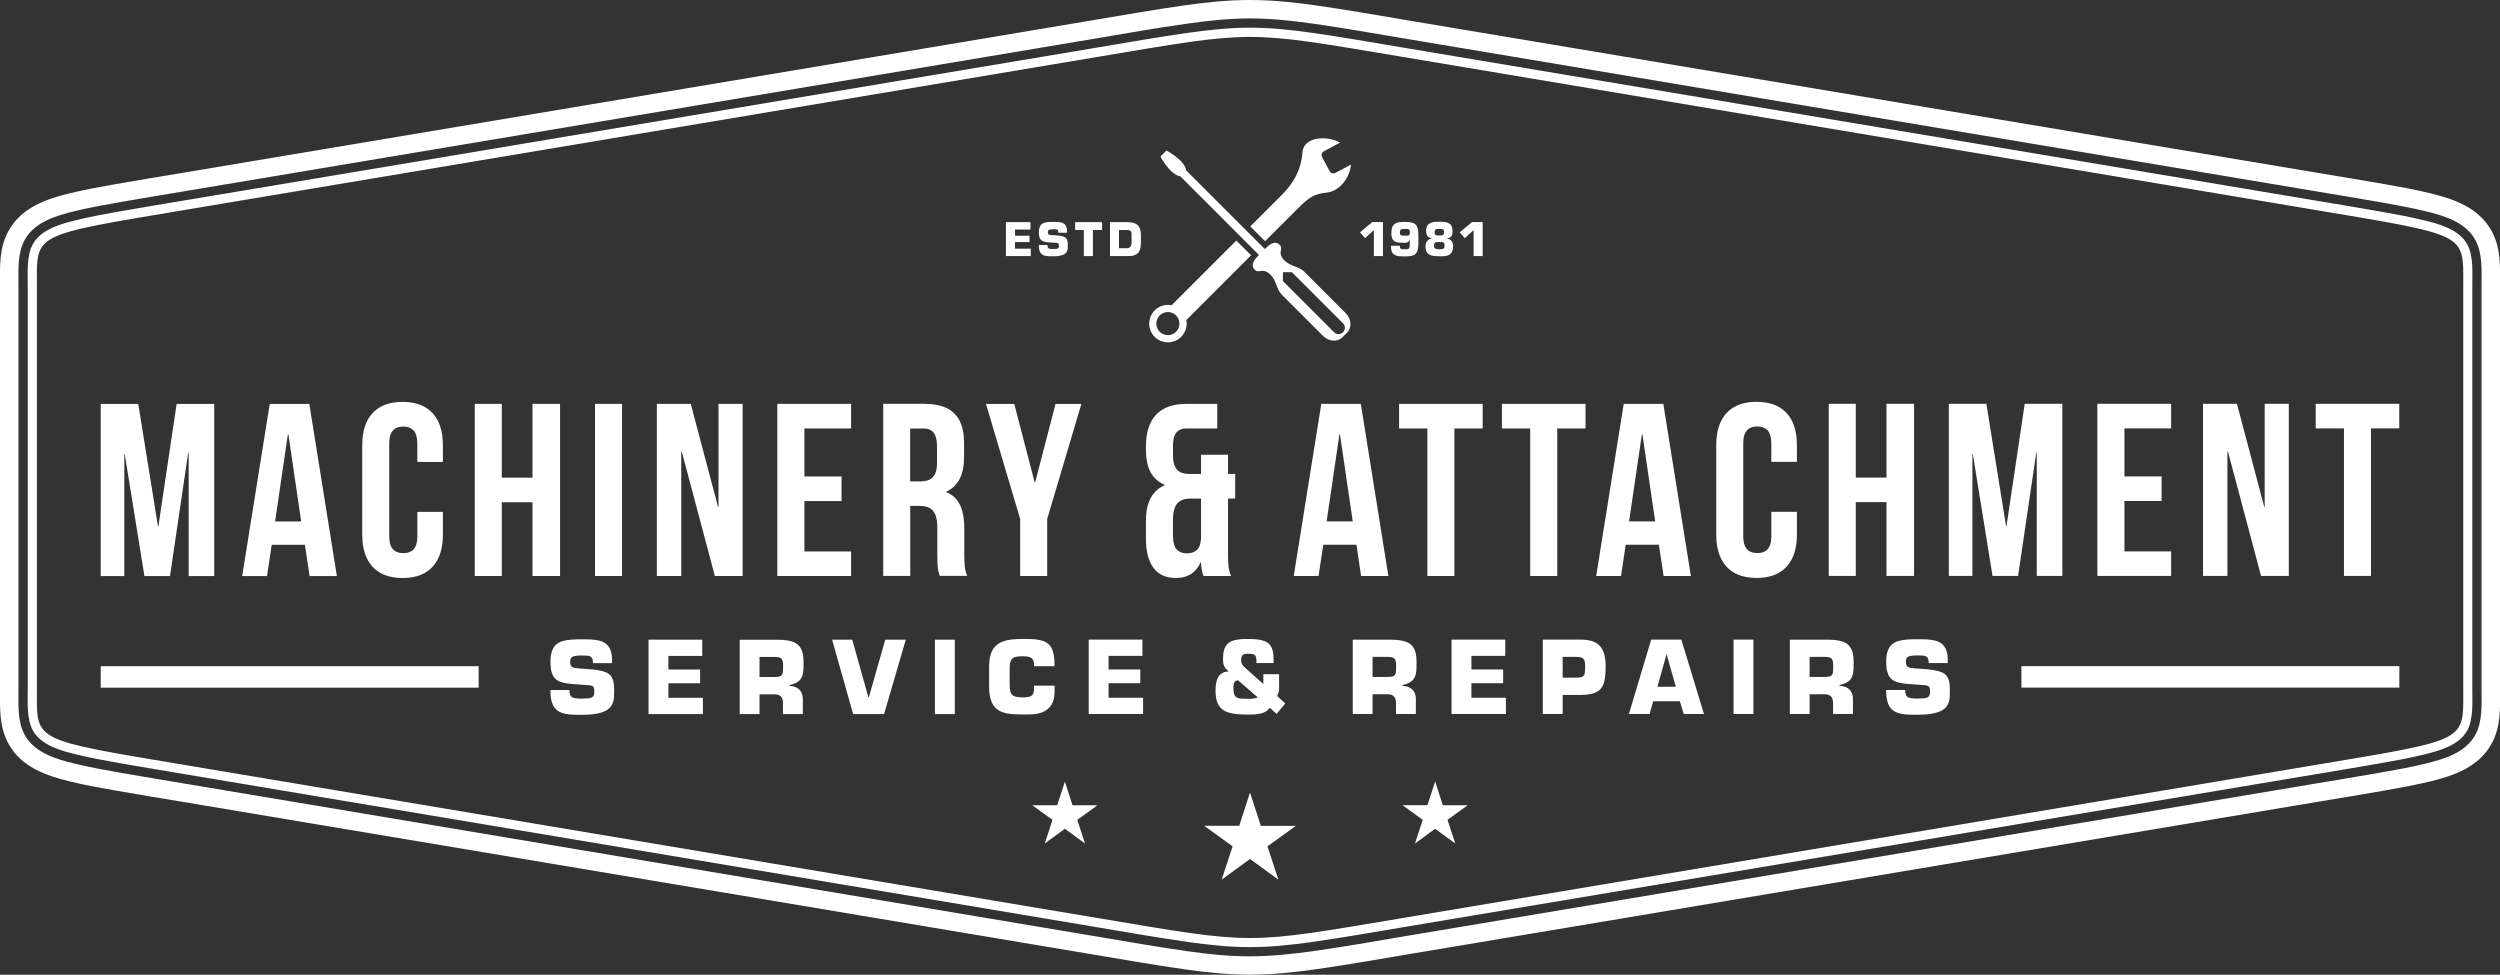
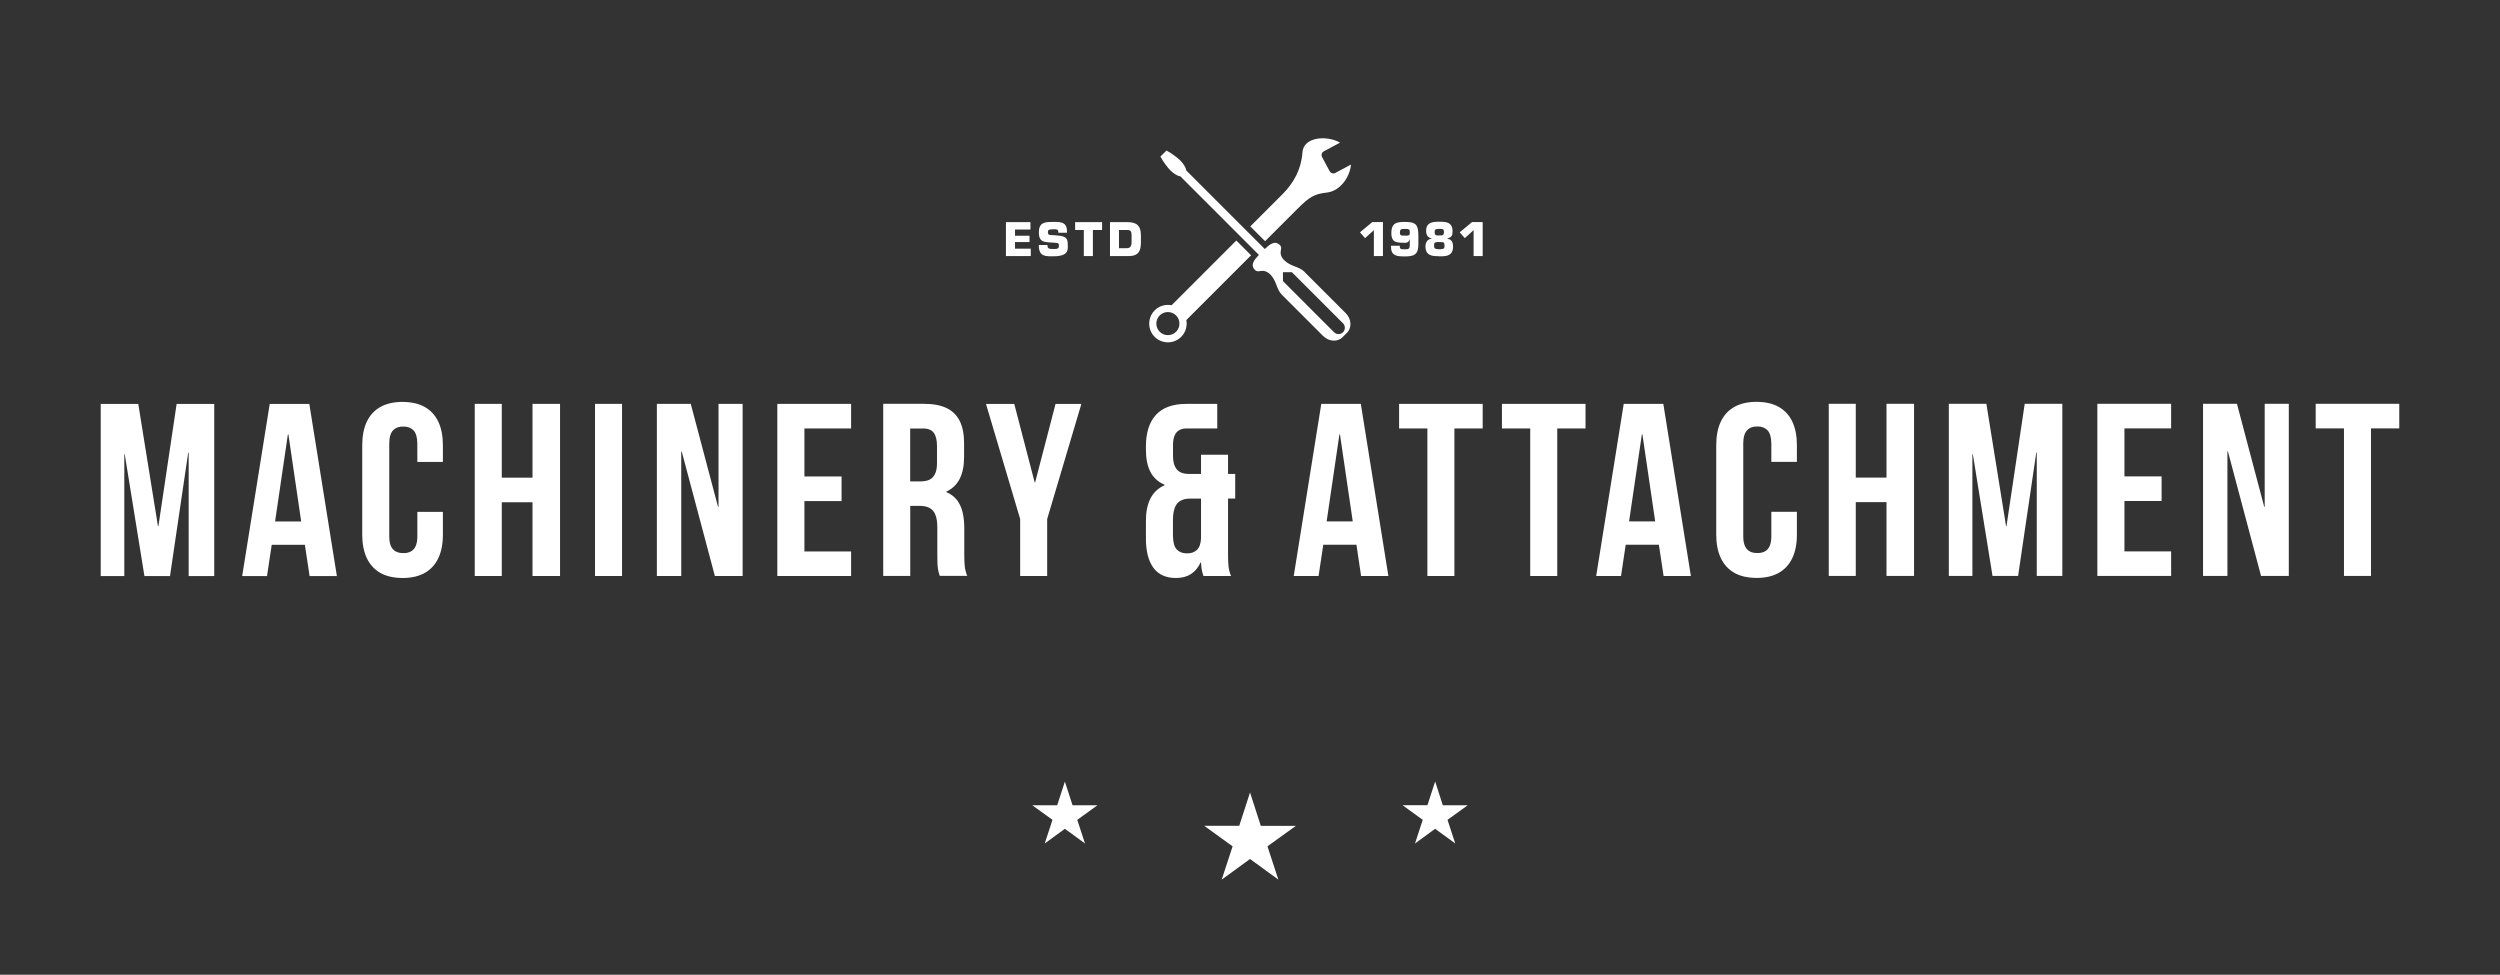
<svg xmlns="http://www.w3.org/2000/svg" id="Layer_2" viewBox="0 0 377.51 147.19">
  <rect x="0" y="0" width="377.51" height="147.19" fill="#333333" stroke="none" />
  <defs>
    <style>.cls-1,.cls-2{fill:#fff;}.cls-2{fill-rule:evenodd;}</style>
  </defs>
  <g id="Layer_1-2">
    <path class="cls-2" d="m197,41.08l6.22,6.22c.86.86.94,2.18.2,2.93l-.7.7c-.75.75-2.07.66-2.93-.2l-6.22-6.22c-.89-.89-.73-2.05-1.79-3.11-1.17-1.03-1.69-.05-2.27-.63-.78-.78-.08-1.56.59-2.28l-11.88-11.88c-.34.03-1.08-.47-1.47-.86-.39-.39-1.17-1.4-1.52-2.11l.91-.91c.71.35,1.72,1.13,2.11,1.52.39.39.9,1.14.86,1.47l11.88,11.88c.72-.67,1.5-1.37,2.28-.59.58.58-.43,1.06.59,2.23,1.07,1.07,2.25.93,3.15,1.83h0Zm11.83-7.55h-1.6l-1.87,1.55.77.88,1.33-1.21v3.92h1.37v-5.13h0Zm15.06,0h-1.6l-1.87,1.55.77.88,1.33-1.21v3.92h1.37v-5.13h0Zm-6.57,3.02c.18,0,.32,0,.43.01.11.01.19.03.24.07.05.03.09.09.11.16.02.07.02.17.03.28,0,.11,0,.2-.02.28-.01.07-.05.13-.1.17-.05.04-.13.07-.24.09-.11.02-.26.02-.45.02s-.35-.01-.46-.04c-.11-.03-.19-.08-.24-.16-.05-.08-.07-.19-.07-.34,0-.12,0-.22.03-.29.02-.07.06-.13.12-.17.06-.04.14-.06.24-.07.1-.01.23-.02.39-.02h0Zm.01,2.16c.23,0,.45,0,.66-.02.21-.02.4-.05.57-.1.17-.05.32-.13.45-.24.13-.11.23-.25.3-.43.07-.18.1-.4.11-.67,0-.2-.02-.39-.07-.56-.05-.17-.14-.31-.26-.42-.12-.11-.3-.18-.52-.21v-.05c.16-.05.28-.1.38-.16.1-.06.18-.13.24-.21.06-.08.1-.18.12-.3.02-.12.03-.27.03-.44,0-.26-.04-.48-.1-.65-.07-.17-.16-.31-.29-.42-.12-.1-.27-.18-.44-.23-.17-.05-.35-.08-.55-.1-.2-.01-.41-.02-.63-.02-.2,0-.4,0-.59.02-.19.01-.37.05-.54.1-.17.05-.32.12-.44.22-.13.1-.23.23-.3.4-.07.17-.11.37-.11.62,0,.22.03.4.08.56.05.15.14.28.26.38.12.1.29.18.49.23v.05c-.16,0-.3.05-.42.11-.12.07-.22.16-.29.27-.08.11-.13.24-.17.37-.04.14-.05.28-.05.43,0,.27.04.49.11.66.07.18.18.32.31.43.13.11.28.19.46.24.18.05.37.09.57.1.21.02.42.02.64.02h0Zm0-3.15c-.12,0-.23,0-.32-.01-.09-.01-.16-.03-.21-.06-.05-.03-.1-.08-.12-.15-.03-.07-.04-.15-.04-.26,0-.11,0-.21.03-.27.02-.07.06-.12.11-.16.05-.03.12-.06.21-.07.09-.01.21-.02.34-.02.16,0,.3,0,.39.02.1.02.17.04.21.08.05.04.08.08.09.14.01.06.02.13.02.22,0,.12,0,.21-.03.29-.02.07-.06.12-.11.16-.05.04-.12.06-.22.07-.09.01-.21.02-.36.02h0Zm-5.11.02c-.15,0-.28,0-.38,0-.11,0-.19-.02-.26-.04-.06-.02-.11-.07-.14-.13-.03-.06-.04-.14-.04-.25,0-.14,0-.25.03-.33.02-.08.06-.14.11-.18.06-.04.14-.06.25-.07.11,0,.26-.01.44-.01.14,0,.26,0,.35.02.09.02.15.04.2.09.05.04.08.1.09.17.02.08.02.17.02.29,0,.1-.01.18-.03.24-.02.06-.06.11-.11.14-.05.03-.12.05-.2.06-.08.01-.19.02-.32.01h0Zm-2.17,1.52v.22c0,.27.04.48.11.66.07.17.17.31.3.41.13.1.27.17.44.22.17.05.35.08.55.09.2.01.4.02.62.02.3,0,.56-.01.79-.04.23-.03.43-.08.59-.15.17-.07.3-.18.41-.32.11-.14.19-.32.24-.54.05-.22.08-.49.08-.8v-1.29c0-.34-.02-.64-.06-.88-.04-.24-.11-.44-.2-.6-.09-.16-.22-.28-.38-.36-.16-.09-.36-.15-.6-.18-.24-.03-.53-.05-.87-.05-.26,0-.5.01-.71.04-.21.03-.39.07-.55.14-.16.07-.29.17-.39.29-.11.13-.18.29-.24.49-.05.2-.08.44-.08.72,0,.27.02.49.08.66.05.18.12.32.22.43.1.11.22.19.37.24.15.05.32.09.51.11.19.02.41.03.65.03.11,0,.21,0,.31,0,.09,0,.18-.03.26-.06.08-.03.15-.09.21-.16.06-.07.11-.18.16-.31h.01v.81c0,.17-.01.3-.04.4-.03.1-.07.17-.13.21-.06.04-.14.07-.25.08-.1.01-.23.02-.39.01-.13,0-.23,0-.32-.01-.09,0-.16-.03-.22-.06-.06-.03-.1-.09-.12-.16-.03-.07-.04-.17-.04-.3h-1.3Zm-56.78-2.44h2.33v-1.12h-3.7v5.13h3.75v-1.12h-2.38v-1h2.19v-.95h-2.19v-.94h0Zm14.34,4.01h2.79c.36,0,.66-.04.9-.13.24-.08.44-.21.58-.38.14-.17.25-.39.31-.64.06-.26.09-.56.09-.91v-1.07c0-.36-.04-.67-.12-.93-.08-.25-.21-.46-.38-.62-.17-.16-.38-.27-.64-.34-.26-.07-.57-.11-.93-.11h-2.6v5.13h0Zm1.37-3.94h1.2c.12,0,.22,0,.31.03s.16.06.22.12c.06.06.1.14.12.24.03.11.04.24.04.41v1.07c0,.18-.02.34-.07.47-.05.13-.12.23-.22.3-.1.07-.24.11-.41.11h-1.2v-2.75h0Zm-3.94,0h1.38v-1.19h-4.07v1.19h1.31v3.94h1.37v-3.94h0Zm-6.23.78c-.09,0-.17-.01-.24-.02-.07-.01-.13-.03-.18-.06-.05-.03-.08-.07-.11-.13-.02-.06-.04-.14-.04-.24,0-.07,0-.14.02-.19.02-.05.05-.1.1-.14.05-.04.13-.06.24-.08.11-.02.25-.03.44-.03.14,0,.25,0,.35,0,.1,0,.18.03.24.06.06.03.11.08.14.16.03.07.04.17.04.3h1.31v-.21c0-.28-.04-.51-.11-.69-.07-.18-.17-.32-.3-.42-.13-.1-.28-.18-.45-.22-.17-.04-.36-.07-.57-.08-.21-.01-.42-.01-.65-.01-.27,0-.52,0-.74.02-.23.02-.43.05-.6.11-.18.05-.33.14-.45.25-.12.11-.22.27-.28.46-.06.19-.1.43-.1.73,0,.24.02.45.06.62.04.17.1.31.18.42.08.11.18.19.29.26.11.06.25.11.39.14.15.03.31.06.49.07.18.01.38.03.59.04l.3.02c.16.01.29.02.38.03.1.01.17.03.22.06.05.03.08.07.1.13.02.06.02.15.02.26s-.01.19-.04.26c-.03.06-.08.11-.14.14-.07.03-.16.05-.26.06-.11,0-.24.01-.41.01s-.31,0-.42-.02c-.11-.01-.2-.04-.27-.08-.06-.04-.11-.1-.14-.18-.03-.08-.04-.18-.04-.32h-1.31c0,.28.02.52.07.71.05.19.11.35.2.48.09.13.2.22.32.29.13.07.27.12.43.16.16.03.34.05.53.06.19,0,.4.01.61,0,.37,0,.69-.02.95-.07.26-.04.47-.1.63-.18.16-.08.29-.17.38-.28.09-.11.15-.22.19-.35.04-.12.06-.26.07-.39,0-.14,0-.28,0-.42,0-.23-.02-.43-.05-.6-.04-.16-.09-.3-.18-.4-.08-.11-.2-.19-.34-.25-.14-.06-.33-.11-.54-.15-.22-.03-.48-.06-.78-.08l-.57-.04h0Zm18.09,10.58c-.89-.17-1.85.08-2.54.78-1.1,1.1-1.1,2.9,0,4,1.1,1.1,2.9,1.1,4,0,.69-.69.95-1.65.78-2.54l9.78-9.78-2.23-2.23-9.78,9.78h0Zm14.13-9.66l4.9-4.9c1.79-1.79,2.53-2.24,4.42-2.45,1.99-.21,3.5-2.33,3.65-4.23l-2.35,1.26c-.31.17-.7.05-.87-.26l-1.14-2.13c-.17-.31-.05-.7.26-.87l2.45-1.31c-1.95-1.13-5.53-.91-5.68,1.49-.16,2.46-1.27,4.56-3.02,6.31l-4.85,4.85,2.23,2.23h0Zm-13.44,11.2c-.68-.68-1.79-.68-2.47,0-.68.68-.68,1.79,0,2.47.68.68,1.79.68,2.47,0,.68-.68.68-1.79,0-2.47h0Zm17.49-6.53h-1.35v1.35l7.72,7.72c.37.37.98.37,1.35,0h0c.37-.37.37-.98,0-1.35l-7.72-7.72Z" />
-     <path class="cls-2" d="m211.89,7.19l137.38,23.03c3.35.56,6.7,1.11,10.04,1.7,2.22.39,4.47.8,6.66,1.33,2.3.56,5.32,1.37,6.57,3.6.98,1.74.79,4.32.79,6.27v60.96c0,1.95.19,4.52-.79,6.27-1.25,2.22-4.27,3.04-6.57,3.6-2.19.53-4.44.94-6.66,1.33-3.34.59-6.69,1.14-10.04,1.7l-137.38,23.03c-4.61.77-9.25,1.6-13.89,2.25-3.07.43-6.14.76-9.24.76s-6.17-.33-9.24-.76c-4.63-.65-9.27-1.48-13.89-2.25L28.25,116.96c-3.34-.56-6.7-1.11-10.04-1.7-2.22-.39-4.47-.8-6.66-1.33-2.31-.56-5.32-1.37-6.57-3.6-.98-1.74-.79-4.32-.79-6.27v-60.96c0-1.95-.19-4.52.79-6.27,1.25-2.22,4.27-3.04,6.57-3.6,2.19-.53,4.44-.94,6.66-1.33,3.34-.59,6.69-1.14,10.04-1.7L165.63,7.19c4.62-.77,9.25-1.6,13.89-2.25,3.07-.43,6.14-.76,9.24-.76,3.1,0,6.17.33,9.24.76,4.63.65,9.27,1.48,13.89,2.25h0Zm.69-4.12c-4.66-.78-9.32-1.61-14-2.27C195.32.34,192.05,0,188.76,0,185.46,0,182.19.34,178.93.8c-4.68.66-9.33,1.49-14,2.27L27.56,26.1c-3.36.56-6.72,1.11-10.08,1.7-2.32.41-4.64.83-6.92,1.38-3.62.88-7.28,2.15-9.23,5.61C-.16,37.45,0,40.21,0,43.11v60.96c0,2.9-.16,5.67,1.33,8.32,1.94,3.45,5.61,4.73,9.23,5.61,2.29.56,4.61.98,6.92,1.38,3.35.59,6.72,1.14,10.08,1.7l137.38,23.03c4.66.78,9.32,1.61,14,2.27,3.26.46,6.53.8,9.82.8,3.29,0,6.57-.35,9.82-.8,4.68-.66,9.34-1.49,14-2.27l137.38-23.03c3.36-.56,6.72-1.11,10.08-1.7,2.32-.41,4.64-.83,6.92-1.38,3.62-.88,7.28-2.16,9.23-5.61,1.49-2.65,1.33-5.41,1.33-8.32v-60.96c0-2.9.16-5.67-1.33-8.32-1.94-3.45-5.6-4.73-9.23-5.61-2.29-.56-4.61-.98-6.92-1.38-3.35-.59-6.72-1.14-10.08-1.7L212.58,3.07h0Zm-.46,2.75c-4.64-.78-9.27-1.6-13.92-2.26-3.13-.44-6.27-.78-9.43-.78-3.16,0-6.31.34-9.43.78-4.66.65-9.29,1.48-13.92,2.26L28.02,28.85c-3.35.56-6.71,1.11-10.05,1.7-2.26.4-4.52.8-6.75,1.35-2.76.67-5.96,1.62-7.46,4.27-1.16,2.06-.97,4.66-.97,6.95v60.96c0,2.28-.19,4.89.97,6.95,1.49,2.65,4.7,3.6,7.46,4.27,2.23.54,4.49.95,6.75,1.35,3.35.59,6.7,1.14,10.05,1.7l137.38,23.03c4.64.78,9.27,1.6,13.92,2.26,3.13.44,6.27.78,9.43.77,3.16,0,6.31-.34,9.44-.77,4.66-.65,9.29-1.48,13.92-2.26l137.38-23.03c3.35-.56,6.71-1.11,10.05-1.7,2.26-.4,4.52-.8,6.75-1.35,2.76-.67,5.96-1.62,7.46-4.27,1.16-2.06.97-4.67.97-6.95v-60.96c0-2.28.19-4.89-.97-6.95-1.49-2.65-4.7-3.6-7.46-4.27-2.23-.54-4.49-.95-6.75-1.35-3.35-.59-6.7-1.14-10.05-1.7L212.12,5.82h0Zm-.46,2.75c-23.8-3.99-21.99-3.99-45.79,0l-22.9,3.84-22.9,3.84-22.9,3.84-22.9,3.84-22.9,3.84-22.9,3.84c-23.8,3.99-22.9,3.53-22.9,11.52v60.96c0,7.98-.91,7.52,22.9,11.52l22.9,3.84,22.9,3.84,22.9,3.84,22.9,3.84,22.9,3.84,22.9,3.84c23.81,3.99,21.99,3.99,45.79,0l22.9-3.84,22.9-3.84,22.9-3.84,22.9-3.84,22.9-3.84,22.9-3.84c23.81-3.99,22.9-3.53,22.9-11.52v-60.96c0-7.98.91-7.52-22.9-11.52l-22.9-3.84-22.9-3.84-22.9-3.84-22.9-3.84-22.9-3.84-22.9-3.84Z" />
    <path class="cls-2" d="m188.76,119.67l1.63,5.04h5.29s-4.29,3.09-4.29,3.09l1.65,5.03-4.28-3.12-4.28,3.12,1.65-5.03-4.29-3.1h5.29s1.63-5.03,1.63-5.03h0Zm27.96-1.65l1.15,3.58h3.76s-3.05,2.2-3.05,2.2l1.17,3.57-3.04-2.22-3.04,2.22,1.17-3.57-3.05-2.21h3.76s1.16-3.57,1.16-3.57h0Zm-55.92,0l1.16,3.58h3.76s-3.05,2.2-3.05,2.2l1.17,3.57-3.04-2.22-3.04,2.22,1.17-3.57-3.05-2.2h3.76s1.16-3.57,1.16-3.57Z" />
    <path class="cls-1" d="m20.89,61h-5.68v25.99h3.56v-18.38h.07l2.97,18.38h3.86l2.75-18.64h.07v18.64h3.86v-25.99h-5.68l-2.75,18.45h-.07l-2.97-18.45h0Zm25.82,0h-5.98l-4.16,25.99h3.75l.71-4.72h5.01l.71,4.72h4.12l-4.16-25.99h0Zm-3.23,4.6h.07l1.93,13.14h-3.94l1.93-13.14h0Zm19.54,11.69v3.71c0,.62-.09,1.11-.26,1.48-.17.37-.41.64-.73.8-.32.17-.69.25-1.13.24-.43,0-.81-.07-1.13-.24-.32-.17-.56-.43-.73-.8-.17-.37-.26-.86-.26-1.48v-14.03c0-.92.2-1.58.57-1.98.38-.4.89-.59,1.55-.58.66-.01,1.17.19,1.55.58.37.4.56,1.06.57,1.98v2.78h3.86v-2.52c0-1.39-.23-2.57-.69-3.55-.46-.97-1.14-1.71-2.04-2.22-.9-.51-2.02-.76-3.36-.77-1.34,0-2.46.26-3.36.77-.9.51-1.58,1.25-2.04,2.22-.46.97-.69,2.15-.69,3.55v13.51c0,1.39.23,2.57.69,3.54.46.97,1.14,1.71,2.04,2.23.9.51,2.02.76,3.36.77,1.34,0,2.46-.26,3.36-.77.9-.51,1.58-1.26,2.04-2.23.46-.97.69-2.15.69-3.54v-3.45h-3.86Zm12.75-1.45h4.64v11.14h4.16v-25.99h-4.16v11.14h-4.64v-11.14h-4.08v25.99h4.08v-11.14h0Zm14.08,11.14h4.08v-25.99h-4.08v25.99h0Zm18.09,0h4.2v-25.99h-3.64v15.56h-.07l-4.12-15.56h-5.12v25.99h3.68v-18.82h.07l5.01,18.82h0Zm13.53-22.28h7.05v-3.71h-11.14v25.99h11.14v-3.71h-7.05v-7.61h5.61v-3.71h-5.61v-7.24h0Zm24.59,22.28c-.2-.48-.32-.97-.38-1.47-.05-.5-.07-1.06-.07-1.69v-4.01c0-.9-.08-1.72-.25-2.44-.17-.72-.46-1.34-.85-1.86-.4-.51-.93-.92-1.61-1.2v-.07c.91-.43,1.58-1.07,2.02-1.94.44-.87.66-1.96.66-3.3v-2.04c0-1.34-.2-2.45-.63-3.33-.42-.88-1.08-1.55-1.97-1.99-.9-.44-2.05-.66-3.45-.66h-6.16v25.99h4.08v-10.58h1.41c.62,0,1.13.1,1.52.32.4.22.69.57.88,1.05.19.49.28,1.13.28,1.93v4.08c0,.53.01.96.02,1.3.02.34.04.62.08.84.03.22.07.41.12.57.04.16.09.32.15.48h4.16Zm-6.65-22.28c.72,0,1.25.21,1.58.64.33.43.5,1.11.5,2.04v2.56c0,.69-.1,1.23-.3,1.63-.2.4-.48.69-.84.87-.37.17-.8.25-1.31.25h-1.6v-7.98h1.97Zm14.64,22.28h4.08v-8.61l5.16-17.37h-3.9l-3.08,11.84h-.07l-3.08-11.84h-4.27l5.16,17.37v8.61h0Zm18.99-8.28v2.64c0,1.92.38,3.39,1.14,4.41.75,1.02,1.89,1.53,3.39,1.53.91,0,1.66-.2,2.28-.6.61-.4,1.09-.98,1.44-1.74h.07c.02.38.06.69.09.92.04.24.07.45.12.61.04.17.1.34.16.51h4.16c-.2-.48-.32-.97-.38-1.47-.05-.5-.07-1.06-.07-1.69v-8.54h1.08v-3.71h-1.08v-2.9h-4.08v2.9h-1.78c-.51,0-.95-.08-1.31-.25-.37-.17-.64-.46-.84-.87-.2-.4-.3-.95-.3-1.63v-1.6c0-.62.09-1.11.25-1.48.17-.37.41-.64.72-.8.31-.17.68-.25,1.11-.24h4.6v-3.71h-4.68c-2.04,0-3.56.56-4.57,1.65-1.01,1.1-1.52,2.69-1.52,4.77v.48c0,1.39.23,2.52.69,3.39.46.87,1.18,1.52,2.13,1.92v.07c-1,.45-1.71,1.14-2.16,2.05-.45.92-.67,2.04-.66,3.37h0Zm4.08,2.3v-2.41c0-.8.09-1.44.28-1.93.19-.48.48-.84.88-1.05.39-.22.9-.33,1.52-.32h1.56v6.01c-.04.81-.25,1.39-.62,1.74-.38.35-.87.53-1.49.52-.66.01-1.17-.19-1.55-.58-.37-.4-.56-1.06-.57-1.98h0Zm28.38-20.01h-5.98l-4.16,25.99h3.75l.71-4.72h5.01l.7,4.72h4.12l-4.16-25.99h0Zm-3.23,4.6h.07l1.93,13.14h-3.94l1.93-13.14h0Zm9-.89h4.27v22.28h4.08v-22.28h4.27v-3.71h-12.62v3.71h0Zm15.53,0h4.27v22.28h4.08v-22.28h4.27v-3.71h-12.62v3.71h0Zm24.37-3.71h-5.98l-4.16,25.99h3.75l.71-4.72h5.01l.71,4.72h4.12l-4.16-25.99h0Zm-3.23,4.6h.07l1.93,13.14h-3.94l1.93-13.14h0Zm19.54,11.69v3.71c0,.62-.09,1.11-.26,1.48-.17.37-.41.64-.73.8-.32.17-.69.25-1.13.24-.43,0-.81-.07-1.13-.24-.32-.17-.56-.43-.73-.8-.17-.37-.26-.86-.26-1.48v-14.03c0-.92.2-1.58.57-1.98.38-.4.89-.59,1.55-.58.66-.01,1.17.19,1.55.58.37.4.56,1.06.57,1.98v2.78h3.86v-2.52c0-1.39-.23-2.57-.69-3.55-.46-.97-1.14-1.71-2.04-2.22-.9-.51-2.02-.76-3.36-.77-1.34,0-2.46.26-3.36.77-.9.51-1.58,1.25-2.04,2.22-.46.97-.69,2.15-.69,3.55v13.51c0,1.39.23,2.57.69,3.54.46.97,1.14,1.71,2.04,2.23.9.51,2.02.76,3.36.77,1.34,0,2.46-.26,3.36-.77.9-.51,1.58-1.26,2.04-2.23.46-.97.69-2.15.69-3.54v-3.45h-3.86Zm12.75-1.45h4.64v11.14h4.16v-25.99h-4.16v11.14h-4.64v-11.14h-4.08v25.99h4.08v-11.14h0Zm19.73-14.85h-5.68v25.99h3.56v-18.38h.07l2.97,18.38h3.86l2.75-18.64h.07v18.64h3.86v-25.99h-5.68l-2.75,18.45h-.07l-2.97-18.45h0Zm20.84,3.71h7.05v-3.71h-11.14v25.99h11.14v-3.71h-7.05v-7.61h5.61v-3.71h-5.61v-7.24h0Zm20.62,22.28h4.2v-25.99h-3.64v15.56h-.07l-4.12-15.56h-5.12v25.99h3.68v-18.82h.07l5.01,18.82h0Zm8.26-22.28h4.27v22.28h4.08v-22.28h4.27v-3.71h-12.62v3.71Z" />
-     <path class="cls-1" d="m15.21,103.84h57.07v-3.24H15.21v3.24h0Zm72.12-2.93c-.2-.01-.37-.03-.53-.05-.15-.02-.28-.06-.38-.13-.11-.06-.18-.15-.24-.28-.05-.13-.08-.3-.08-.52,0-.16.01-.3.05-.41.03-.12.11-.22.22-.3.11-.08.29-.14.53-.18.24-.04.55-.06.96-.06.3,0,.55,0,.77.02.21.01.38.06.52.13.13.07.23.18.3.34.06.16.09.38.09.67h2.88v-.46c0-.62-.08-1.12-.24-1.52-.16-.4-.38-.71-.66-.93-.28-.22-.61-.38-.99-.48-.38-.1-.8-.16-1.25-.18-.45-.02-.92-.04-1.42-.03-.59,0-1.13.01-1.62.05-.49.03-.93.11-1.32.23-.39.12-.71.3-.98.55-.27.25-.47.58-.61,1.01-.14.42-.21.95-.21,1.59,0,.53.04.99.13,1.36.09.37.22.68.39.91.17.24.38.43.63.56.25.14.54.24.86.31.32.07.69.12,1.08.16.4.03.83.07,1.29.1l.66.05c.35.02.63.04.84.06.21.02.37.06.48.13.11.06.17.16.21.29.03.13.05.32.05.56,0,.23-.03.42-.09.56-.06.14-.17.24-.31.31-.14.07-.34.11-.58.13-.24.02-.53.03-.89.03-.36,0-.67,0-.91-.04-.24-.03-.44-.08-.58-.17-.14-.09-.24-.22-.3-.39-.06-.17-.09-.4-.09-.69h-2.88c0,.61.05,1.13.15,1.56.1.42.25.78.44,1.05.19.27.43.49.71.64.28.16.59.27.95.34.35.07.74.11,1.16.13.42.02.87.03,1.35.02.82,0,1.51-.05,2.08-.15.56-.09,1.03-.23,1.38-.4.35-.17.63-.37.83-.6.19-.23.33-.48.42-.76.08-.27.13-.56.14-.86.02-.3.02-.61.02-.92,0-.51-.03-.95-.11-1.3-.08-.35-.21-.65-.39-.88-.18-.23-.43-.42-.75-.55-.32-.14-.71-.24-1.19-.32-.47-.08-1.04-.14-1.71-.18l-1.24-.09h0Zm13.6-1.86h5.11v-2.46h-8.11v11.24h8.21v-2.46h-5.21v-2.19h4.79v-2.08h-4.79v-2.05h0Zm13.76,3.19v-3.04h2.32c.33,0,.58.04.76.11.18.08.31.21.38.4.07.19.1.45.1.78,0,.32,0,.59-.01.81-.01.22-.05.4-.13.54-.07.14-.19.24-.37.3-.17.06-.42.09-.74.09h-2.32Zm-3,5.59h3v-2.98h2.32c.3,0,.54.06.72.18.18.12.32.28.4.49.08.21.12.46.1.74v1.57h3v-2.26c0-.42-.08-.78-.25-1.07-.16-.29-.4-.51-.7-.67-.3-.15-.66-.24-1.07-.25v-.12c.42-.1.77-.22,1.04-.37.27-.15.48-.32.63-.52.15-.2.26-.43.32-.68.06-.25.1-.54.12-.85.02-.31.02-.66.02-1.03,0-.56-.05-1.03-.15-1.43-.1-.39-.26-.71-.46-.97-.2-.25-.46-.45-.77-.6-.31-.14-.67-.25-1.08-.31-.41-.06-.88-.09-1.4-.1h-5.78v11.24h0Zm19.52-2.58h-.09l-2.43-8.66h-3.04l3.18,11.24h4.67l3.28-11.24h-3.1l-2.47,8.66h0Zm12.97-8.66h-3v11.24h3v-11.24h0Zm11.97,6.98v.33c0,.33-.04.58-.11.78-.08.19-.19.33-.34.42-.15.09-.34.15-.57.17-.23.03-.5.04-.81.03-.36,0-.65-.03-.88-.08-.23-.05-.42-.14-.55-.25-.13-.12-.23-.26-.29-.44s-.1-.4-.12-.66c-.02-.26-.02-.55-.02-.89v-1.75c0-.4.01-.74.05-1.01.04-.27.12-.49.24-.66.12-.16.31-.28.56-.35.25-.07.59-.11,1.01-.11.25,0,.49,0,.7.03.21.02.4.07.55.13.16.07.29.18.38.32.1.15.16.34.19.59v.43h3.09v-.43c-.01-.67-.08-1.23-.2-1.68-.12-.45-.31-.81-.55-1.08-.24-.27-.54-.47-.9-.6-.36-.13-.79-.22-1.27-.27-.49-.04-1.04-.06-1.66-.06-.66,0-1.27.02-1.82.08-.55.06-1.04.17-1.47.34-.43.17-.79.41-1.09.72-.3.32-.52.73-.68,1.23-.15.51-.23,1.13-.23,1.87v2.91c0,.68.06,1.26.18,1.74.12.48.29.87.51,1.19.22.31.49.56.81.74.31.18.67.31,1.06.4.39.08.82.14,1.28.16.46.02.94.03,1.45.03.33,0,.65,0,.96-.01.32-.01.62-.04.93-.09.3-.05.59-.13.87-.24.28-.11.55-.27.8-.48.25-.21.45-.44.59-.69.14-.24.24-.5.31-.77.06-.27.1-.55.12-.84.01-.29.02-.59.02-.9v-.33h-3.09Zm11.25-4.53h5.11v-2.46h-8.11v11.24h8.21v-2.46h-5.21v-2.19h4.79v-2.08h-4.79v-2.05h0Zm22.54,6.25c-.17.08-.35.14-.53.17-.18.03-.36.05-.53.06-.17,0-.33.01-.49,0-.34,0-.64,0-.91-.02-.26-.01-.49-.07-.67-.15-.18-.09-.32-.23-.41-.44-.09-.2-.14-.49-.14-.87,0-.14,0-.28,0-.43,0-.15.03-.28.07-.41.04-.13.11-.24.2-.32.1-.09.23-.14.41-.16l2.98,2.58h0Zm2.82,2.53l1.33-1.6-1.24-1.12c.09-.17.16-.35.22-.54.05-.19.08-.37.08-.55v-2.2h-2.38v1.48l-2.76-2.46c-.12-.11-.23-.22-.32-.33-.09-.1-.16-.22-.2-.34-.05-.12-.07-.27-.07-.44,0-.27.03-.47.09-.62.06-.14.16-.24.3-.3.14-.05.34-.08.6-.08.3,0,.55.01.72.05.18.03.31.1.4.19.09.09.14.23.17.42.03.19.04.43.03.75h2.58v-.57c0-.54-.04-.99-.15-1.36-.1-.37-.26-.66-.47-.89-.21-.23-.48-.4-.79-.52-.31-.12-.68-.2-1.09-.24-.41-.04-.88-.06-1.39-.06-.5,0-.95.02-1.34.06-.4.05-.75.13-1.05.25-.3.12-.55.29-.75.52-.2.22-.35.51-.45.87-.1.35-.15.79-.15,1.3,0,.23,0,.43.03.6.02.17.07.33.13.47.06.14.15.27.26.41.11.13.25.27.43.43-.42,0-.77.1-1.03.27-.26.17-.47.39-.6.67-.14.28-.23.59-.28.93-.05.34-.08.7-.07,1.06,0,.65.08,1.19.23,1.63.15.43.37.78.66,1.04.28.26.63.45,1.03.58.4.13.85.21,1.35.26.5.04,1.04.06,1.61.06.31,0,.62,0,.93-.02.31-.01.61-.05.91-.11.29-.06.57-.16.82-.3.25-.14.47-.34.66-.59l1.03.93h0Zm14.5-5.59v-3.04h2.32c.33,0,.58.04.76.11.18.08.31.21.38.4.07.19.1.45.1.78,0,.32,0,.59-.01.81-.01.22-.05.4-.12.54-.07.14-.19.24-.37.3-.17.06-.42.09-.74.09h-2.32Zm-3,5.59h3v-2.98h2.32c.3,0,.54.06.72.18.18.12.32.28.4.49.08.21.12.46.1.74v1.57h3v-2.26c0-.42-.08-.78-.25-1.07-.16-.29-.4-.51-.7-.67-.3-.15-.66-.24-1.07-.25v-.12c.42-.1.77-.22,1.04-.37.27-.15.48-.32.63-.52.15-.2.26-.43.32-.68.06-.25.1-.54.12-.85.02-.31.02-.66.02-1.03,0-.56-.05-1.03-.15-1.43-.1-.39-.26-.71-.46-.97-.2-.25-.46-.45-.77-.6-.31-.14-.67-.25-1.08-.31-.41-.06-.88-.09-1.4-.1h-5.78v11.24h0Zm17.93-8.78h5.11v-2.46h-8.11v11.24h8.21v-2.46h-5.21v-2.19h4.79v-2.08h-4.79v-2.05h0Zm13.78,8.78v-2.88h2.65c.62,0,1.16-.05,1.6-.14.44-.09.81-.24,1.1-.44.29-.2.52-.47.69-.8.16-.33.28-.73.35-1.2.07-.47.1-1.02.1-1.66,0-.73-.07-1.36-.21-1.88-.14-.52-.36-.95-.66-1.28-.3-.33-.7-.57-1.19-.73-.49-.15-1.08-.23-1.78-.23h-5.65v11.24h3Zm0-5.48v-3.15h2.05c.29,0,.52.02.7.08.18.05.31.13.41.25.09.11.15.27.19.46.03.19.05.44.04.72,0,.36-.01.65-.04.86-.03.21-.09.38-.19.48-.09.11-.23.18-.41.22-.18.04-.41.06-.71.07h-2.05Zm17.7,3.55l.58,1.93h3.06l-3.42-11.24h-4.55l-3.37,11.24h3.12l.55-1.93h4.03Zm-.6-2.19h-2.79l1.36-4.87h.03l1.39,4.87h0Zm11.7-7.12h-3v11.24h3v-11.24h0Zm8.49,5.65v-3.04h2.32c.33,0,.58.04.76.11.18.08.31.21.38.4.07.19.1.45.1.78,0,.32,0,.59-.01.81-.01.22-.05.4-.12.54-.07.14-.19.24-.37.3-.17.06-.42.09-.74.09h-2.32Zm-3,5.59h3v-2.98h2.32c.3,0,.54.06.72.18.19.12.32.28.4.49.08.21.12.46.1.74v1.57h3v-2.26c0-.42-.08-.78-.25-1.07-.16-.29-.4-.51-.7-.67-.3-.15-.66-.24-1.07-.25v-.12c.42-.1.77-.22,1.04-.37.27-.15.48-.32.63-.52.15-.2.26-.43.32-.68.06-.25.1-.54.12-.85.02-.31.02-.66.02-1.03,0-.56-.05-1.03-.15-1.43-.1-.39-.26-.71-.46-.97-.2-.25-.46-.45-.77-.6-.31-.14-.67-.25-1.08-.31-.41-.06-.88-.09-1.4-.1h-5.78v11.24h0Zm18.77-6.92c-.2-.01-.37-.03-.53-.05-.15-.02-.28-.06-.38-.13-.1-.06-.18-.15-.24-.28-.05-.13-.08-.3-.08-.52,0-.16.01-.3.05-.41.03-.12.11-.22.22-.3.11-.08.29-.14.53-.18.24-.04.55-.06.96-.06.3,0,.55,0,.77.02.21.01.38.06.52.13.13.07.23.18.3.34.06.16.09.38.09.67h2.88v-.46c0-.62-.08-1.12-.24-1.52-.16-.4-.38-.71-.66-.93-.28-.22-.61-.38-.99-.48-.38-.1-.8-.16-1.25-.18-.45-.02-.92-.04-1.42-.03-.59,0-1.13.01-1.62.05-.49.03-.93.11-1.32.23-.39.12-.71.3-.98.55-.27.25-.47.58-.61,1.01-.14.42-.21.95-.21,1.59,0,.53.04.99.13,1.36.09.37.22.68.39.91.17.24.38.43.63.56.25.14.54.24.86.31.32.07.69.12,1.08.16.4.03.83.07,1.29.1l.66.05c.35.02.63.04.84.06.21.02.37.06.48.13.1.06.17.16.21.29.03.13.05.32.05.56,0,.23-.03.42-.09.56-.06.14-.17.24-.31.31-.14.07-.34.11-.58.13-.24.02-.53.03-.89.03-.36,0-.67,0-.91-.04-.24-.03-.44-.08-.58-.17-.14-.09-.24-.22-.3-.39-.06-.17-.09-.4-.09-.69h-2.88c0,.61.05,1.13.15,1.56.1.42.25.78.44,1.05.19.27.43.49.71.64.28.16.59.27.95.34.35.07.74.11,1.16.13.42.02.87.03,1.35.02.82,0,1.51-.05,2.08-.15.56-.09,1.03-.23,1.38-.4.35-.17.63-.37.83-.6.19-.23.33-.48.42-.76.08-.27.13-.56.14-.86.02-.3.02-.61.02-.92,0-.51-.03-.95-.11-1.3-.08-.35-.21-.65-.39-.88-.18-.23-.43-.42-.75-.55-.32-.14-.71-.24-1.19-.32-.47-.08-1.04-.14-1.71-.18l-1.24-.09h0Zm16.21,2.93h57.07v-3.24h-57.07v3.24Z" />
  </g>
</svg>